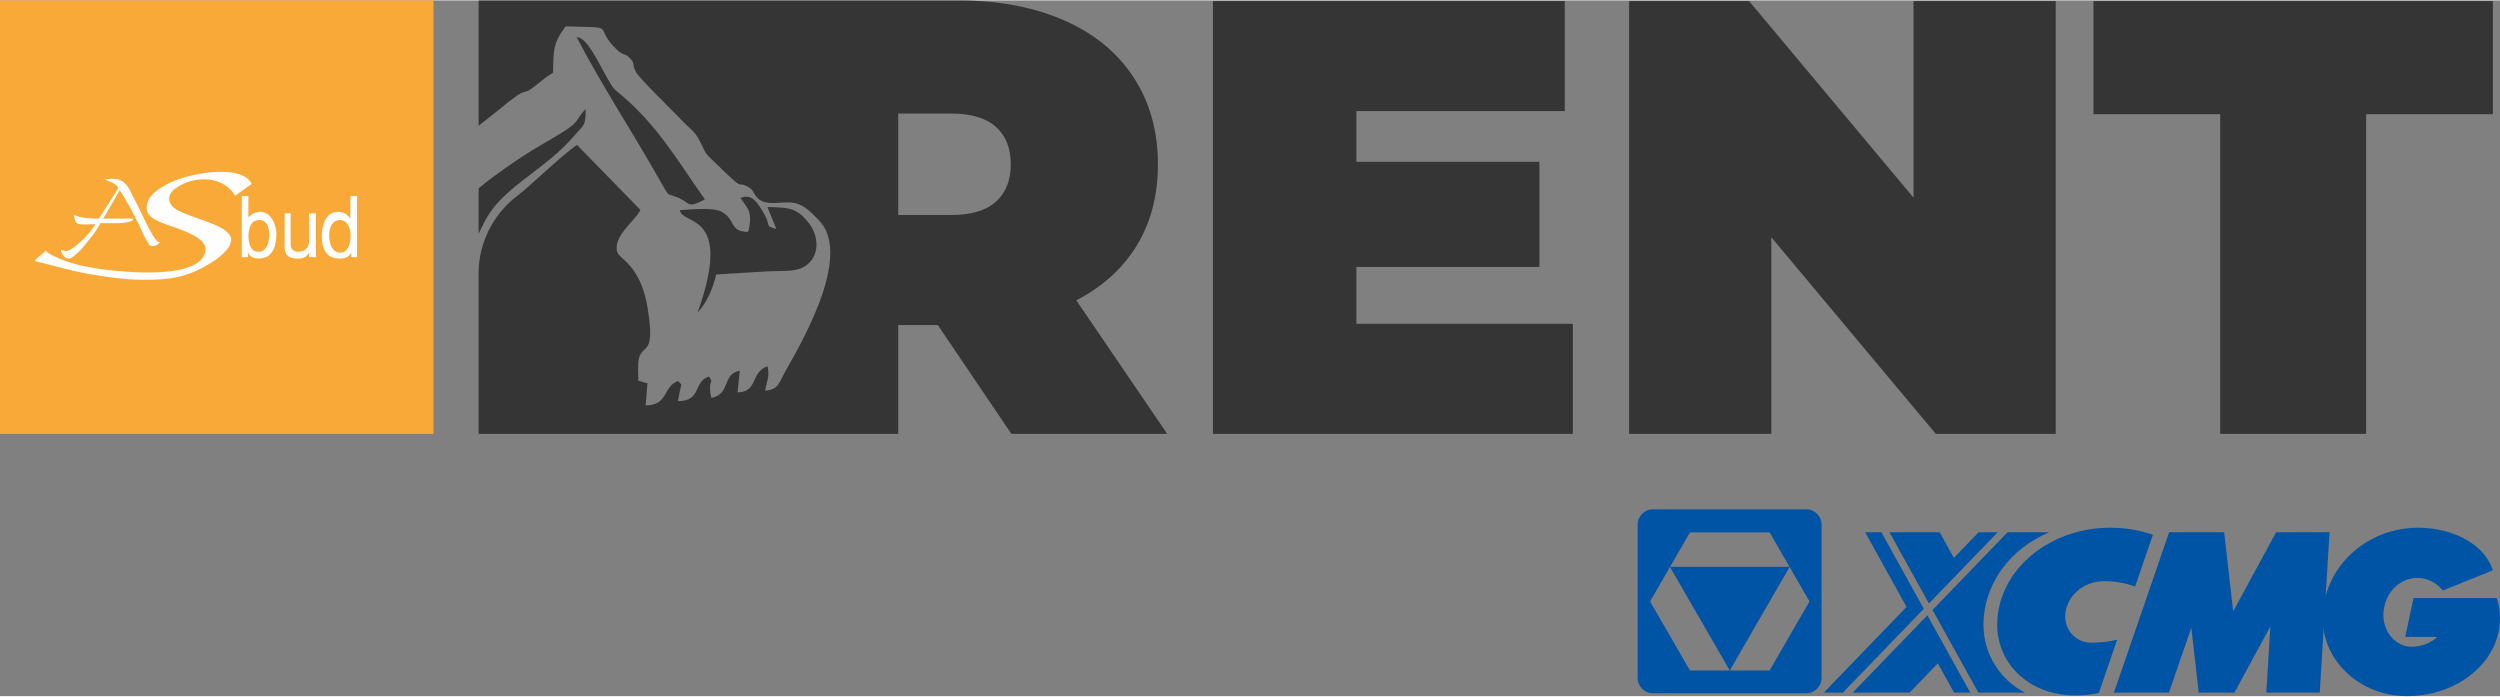
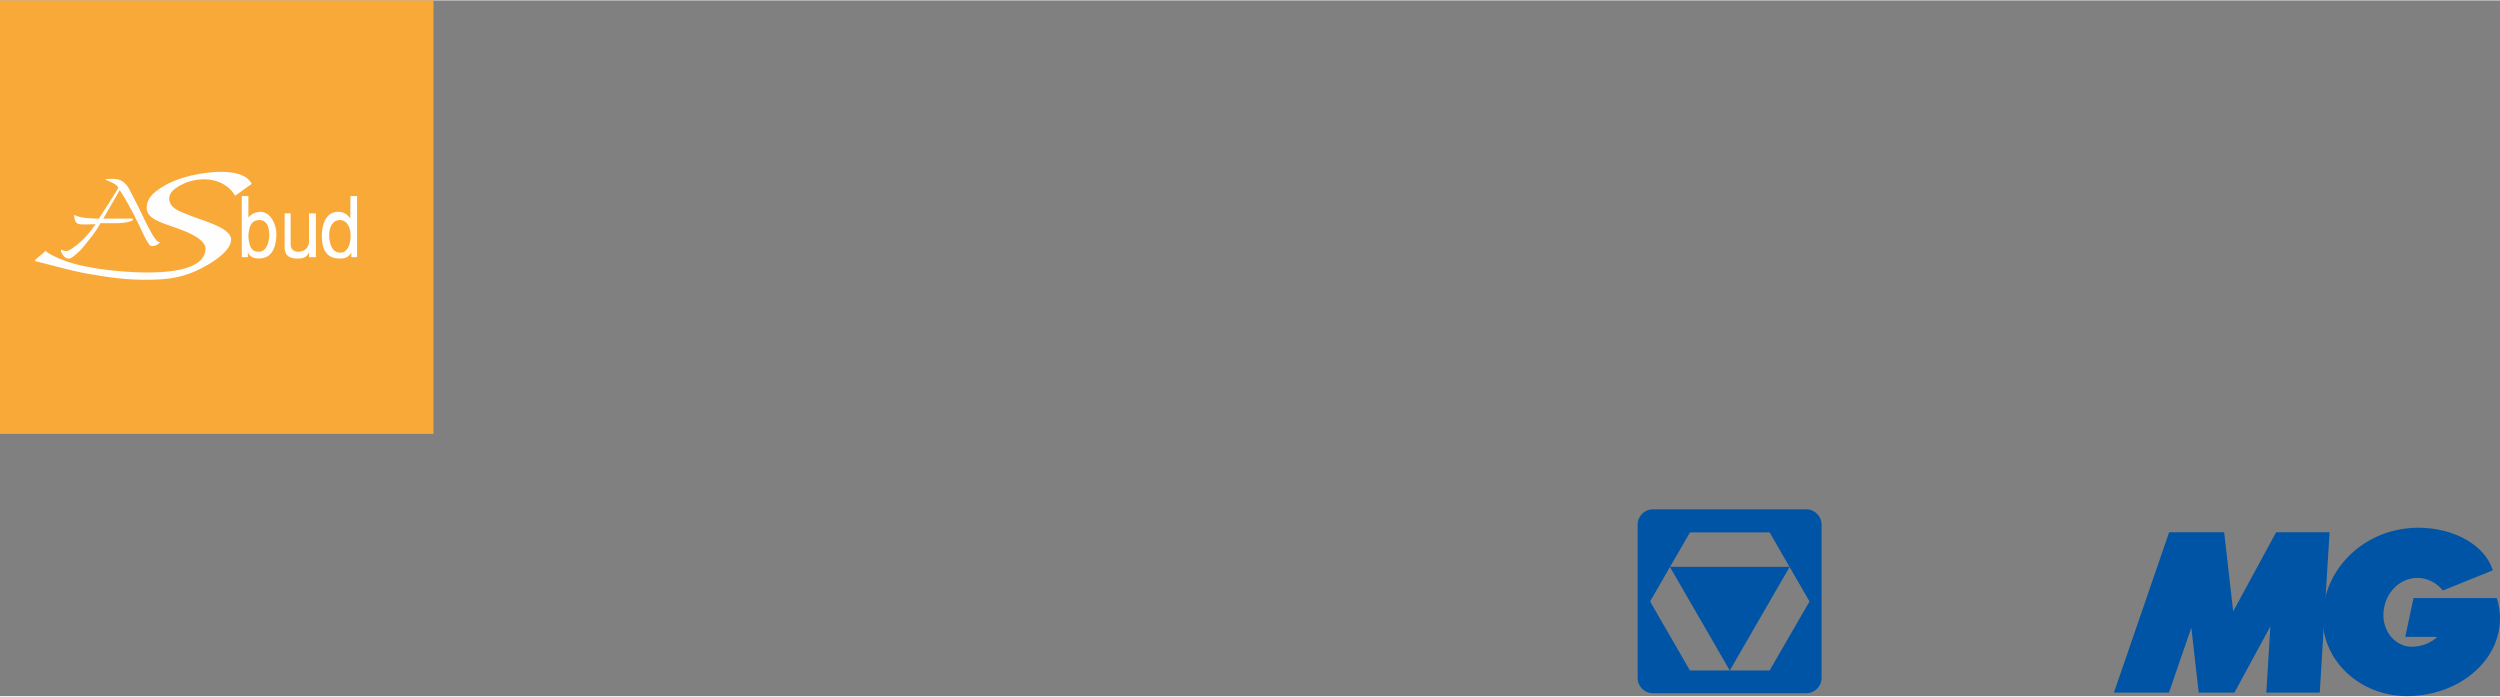
<svg xmlns="http://www.w3.org/2000/svg" xml:space="preserve" width="201px" height="56px" version="1.1" style="shape-rendering:geometricPrecision; text-rendering:geometricPrecision; image-rendering:optimizeQuality; fill-rule:evenodd; clip-rule:evenodd" viewBox="0 0 1374792 382581">
  <rect x="0" y="0" width="1374792" height="382581" fill="#808080" stroke="none" />
  <defs>
    <style type="text/css">
   
    .fil1 {fill:#FEFEFE}
    .fil2 {fill:#353535}
    .fil0 {fill:#F8A937}
    .fil3 {fill:#0054A6;fill-rule:nonzero}
   
  </style>
  </defs>
  <g id="Vrstva_x0020_1">
    <g id="_2317798740640">
      <g>
        <rect class="fil0" width="238391" height="238391" />
        <path class="fil1" d="M24951 137613l820 794c8425,5440 19010,7739 28924,9214 12715,1894 57784,6564 58344,-10962 -15,-5943 -11926,-10120 -18160,-12236 -6583,-2318 -14161,-4559 -14213,-10157 -116,-6649 5823,-10122 11376,-13348 2907,-1407 6382,-2786 9514,-3654 6655,-2097 31721,-7057 36851,3654l-9129 6512c-5187,-9025 -16937,-11094 -27345,-7096 -3903,1889 -8931,4230 -8907,8852 350,5080 5708,6864 10404,8682 6745,2970 23670,6790 23670,13657 0,5008 -6742,10393 -13024,13971 -9182,5429 -17746,7685 -27775,8002 -11409,503 -21841,-385 -33189,-2383 -11583,-1602 -22586,-5047 -33902,-7783l164 -637c1586,-1536 3342,-2759 4920,-4288l657 -794z" />
        <path class="fil1" d="M65843 104353l-9055 15638 15695 0 301 0 303 146 0 147 151 146c-257,497 -504,698 -1058,877 -3555,1722 -12867,1169 -16902,1169 -2502,4846 -7412,10649 -10901,14783 -1157,897 -4696,4700 -6260,4700 -1900,347 -3644,-1708 -4571,-3735l0 -696 0 0 0 -291 152 -146 151 0c384,371 1002,421 1508,583 953,463 2343,-103 3170,-583l755 -440 1056 -729c4969,-3439 8828,-7929 12224,-12861l-5881 142c-3648,0 -5516,72 -5891,-4672l0 -294 0 -146 152 -146 0 0c2861,1848 10118,2046 13431,2046 3628,-5619 7322,-11202 10715,-16952 -1148,-2225 -4719,-3310 -6941,-4385l-104 -336c6142,-559 9467,-269 12629,4721 1813,3509 3620,7011 5433,10522l904 1900 907 1899 906 1900c1257,2437 2361,4966 3772,7308 1070,2282 2047,3648 3622,5553l454 440 904 291 303 146 0 146 0 146 -454 293 -452 438c-1335,971 -3013,1464 -4529,731l-301 -292c-3077,-4469 -4917,-9845 -7546,-14615l-1056 -2191c-2470,-4484 -4781,-9066 -7696,-13301z" />
        <path class="fil1" d="M132969 141213l0 -33613 3621 0 0 11691c2027,-1977 3462,-2773 6491,-3051 6238,0 8917,7821 8904,12056 13,6223 -1704,13663 -9659,13648 -2082,15 -4993,-618 -5887,-3216l-149 -291 0 2776 -3321 0zm3621 -11691c338,4261 816,8702 5673,8702 4333,0 5799,-5411 5799,-9333 0,-4819 -1695,-8104 -5269,-8104 -4872,0 -5881,3760 -6203,8735zm19921 6284l0 -18706 3321 0 0 17390c89,2409 1907,3734 4026,3734 4687,0 6028,-3467 6085,-5195l0 -15929 3773 0 0 24113 -3773 0 0 -2485 -452 585c-1330,2428 -3517,2646 -6061,2646 -4181,0 -6899,-1599 -6919,-6153zm20452 -6378c0,-5476 1930,-13188 8874,-13188 2923,0 5116,1249 6785,3675l110 -12315 3622 0 0 33613 -3169 0 0 -2485c-1560,2365 -2987,3231 -6489,3231 -7844,0 -9733,-6160 -9733,-12531zm4051 -547c46,4209 1155,9901 6250,9840 3393,61 5644,-3927 5526,-9500 118,-3982 -1946,-8434 -5847,-8434 -4246,0 -5883,4114 -5929,8094z" />
      </g>
-       <path class="fil2" d="M263214 68l0 68871 1924 -1531c4273,-3465 6265,-4831 9474,-7513 17746,-14864 10840,-5692 20461,-13462 3218,-2606 5551,-4676 9020,-6590 330,-12463 -116,-16073 6980,-25579 30530,848 13823,-751 28462,13126 3133,2970 4205,1597 6819,4353 3523,3703 647,2839 3489,7803 2122,3686 17997,19064 22105,23341 11244,11734 9634,7667 15117,18996 1494,3088 2191,3445 4992,6181 19967,19536 11586,10112 19450,14581 3496,1992 2376,3329 5172,6120 4767,4756 13493,1482 19807,2566 5842,1001 10020,5732 13590,9275 18394,18231 -6843,63548 -17844,82754 -4076,7120 -3871,10605 -11453,11268 903,-5883 2598,-7216 1333,-13465 -9570,3273 -5032,14176 -16522,14397l1213 -11908c-10076,1940 -4571,12555 -15521,14977 -181,-362 -274,-881 -325,-1165 -45,-281 -218,-816 -263,-1165 -44,-342 -127,-792 -160,-1165 -615,-7499 2156,-3904 -667,-8326 -8851,2932 -3802,13495 -17083,13591 2191,-12282 2646,-7848 100,-11111 -8531,3099 -5132,13315 -17835,13431l1008 -12159 -5012 -1415c-28,-3385 -502,-9597 390,-12597 2340,-7899 9007,-980 4690,-27451 -3852,-23592 -15538,-26826 -16682,-30718 -2607,-8802 10127,-17321 12743,-23156l-34888 -35758c-8450,5686 -25382,22357 -33131,28240 -10458,7927 -20338,22310 -20953,40719l0 89939 228095 0 2642 0 0 -59843 21763 0 40462 59843 85689 0 -49983 -73445c14506,-7482 25613,-17571 33321,-30260 7707,-12696 11561,-27543 11561,-44547 0,-18132 -4421,-34004 -13260,-47602 -8844,-13602 -21425,-24032 -37742,-31285 -16317,-7248 -35586,-11169 -57563,-11169l-264985 13zm0 103268l0 25016c4475,-9273 6799,-15779 23892,-29081 11678,-9088 20201,-14870 29481,-25765 4137,-4852 5654,-4335 5459,-13768 -7527,7884 -283,5916 -23065,18924 -9217,5265 -18128,11381 -25634,16810 -3877,2804 -7225,5418 -10133,7864zm143995 5322c739,1008 4241,5702 4763,7582 397,1441 567,3533 489,5076 -7,233 -264,2286 -321,2614 -960,5374 89,1097 -1043,3414 -10447,-466 -6197,-6840 -14442,-11210 -4462,-2361 -16884,-1188 -22732,-790 929,8671 29648,312 9740,56223 4373,-4461 8453,-12857 10181,-20834 9252,-563 18685,-1209 28008,-1715 10493,-557 18566,943 23987,-5630 5269,-6406 3362,-15635 -1373,-21361 -6269,-7563 -9695,-8217 -22442,-8394l4895 12057c-7380,-2101 -1510,-599 -8647,-11538 -2822,-4331 -5626,-7735 -11063,-5494zm-19566 766c-14168,-19922 -24728,-38634 -43663,-55396 -6509,-5760 -5754,-3808 -10007,-11246 -5056,-8846 -11052,-22385 -16860,-22614 13020,25265 30851,52426 45723,78747 6208,10984 3421,6313 11240,10096 5566,2691 4001,5445 13567,413zm168195 -19313c0,-8839 -2723,-15699 -8160,-20571 -5442,-4875 -13603,-7312 -24482,-7312l-29245 0 0 55767 29245 0c10879,0 19040,-2438 24482,-7310 5437,-4875 8160,-11730 8160,-20574zm309081 87726l0 60526 -197894 0 0 -238018 193476 0 0 60526 -114589 0 0 27883 100646 0 0 57803 -100646 0 0 31280 119007 0zm265560 -177492l0 238018 -65963 0 -90450 -108128 0 108128 -78204 0 0 -238018 65965 0 90448 108127 0 -108127 78204 0zm90445 62225l-69703 0 0 -62225 219657 0 0 62225 -69706 0 0 175793 -80248 0 0 -175793z" />
    </g>
    <path class="fil3" d="M1327225 328655l-4536 21355 17635 0c-3568,3341 -8551,5418 -14063,5418 -8610,0 -15586,-7780 -15586,-17364 0,-11316 8379,-20482 18699,-20482 5573,0 10577,2677 14000,6923l27432 -11086c-3913,-13378 -20773,-23439 -40986,-23439 -29010,0 -52529,22326 -52521,49852 -8,23615 20718,42749 46285,42749 28278,0 51208,-19134 51208,-42749 0,-3863 -630,-7613 -1784,-11177l-45783 0z" />
    <polygon class="fil3" points="1251676,292489 1228063,335981 1223106,292496 1223106,292489 1192835,292489 1162488,380634 1192752,380634 1205044,344951 1209106,380634 1228755,380634 1248517,344231 1246287,380634 1275670,380634 1281066,292489 " />
-     <path class="fil3" d="M1090756 343406c0,-22562 14800,-42008 36136,-50910l-22922 0 -41242 42706 25187 45439 25595 0c-13505,-6943 -22754,-21002 -22754,-37235zm-71914 37235l31296 0 15512 -16068 8903 16068 8907 0 -23559 -42516 -41059 42516zm79710 -88145l-10473 0 -13607 14089 -7818 -14089 -27602 0 21697 39145 37803 -39145zm-63947 0l-8907 0 22752 41039 -45492 47106 10475 0 44495 -46075 -23323 -42070z" />
-     <path class="fil3" d="M1164256 351575c-4406,1045 -9239,1628 -14305,1628 -7869,0 -14246,-6380 -14246,-14244 0,-10820 9563,-19588 21366,-19588 6271,0 12101,1093 17043,2990l9819 -28515c-7194,-2494 -15065,-3866 -23302,-3866 -34414,0 -62323,23919 -62323,53426 0,9566 3648,19133 10951,26441 11091,11093 27600,14516 44910,11025l10087 -29297z" />
    <path class="fil3" d="M973152 368472l-21892 0 -6 0 32862 -56917 10956 18962 -21920 37955zm-65743 -37955l10941 -18962 32864 56917 -8 0 -21879 0 -7 0 -21911 -37955zm65743 -37954l10923 18909 -7 0 -65670 0 10922 -18909 7 0 43825 0zm20124 -12705l-84287 0c-4657,0 -8427,3777 -8427,8427l0 84294c0,4652 3770,8422 8427,8422l84287 0c4659,0 8433,-3770 8433,-8422l0 -84294c0,-4650 -3774,-8427 -8433,-8427z" />
  </g>
</svg>